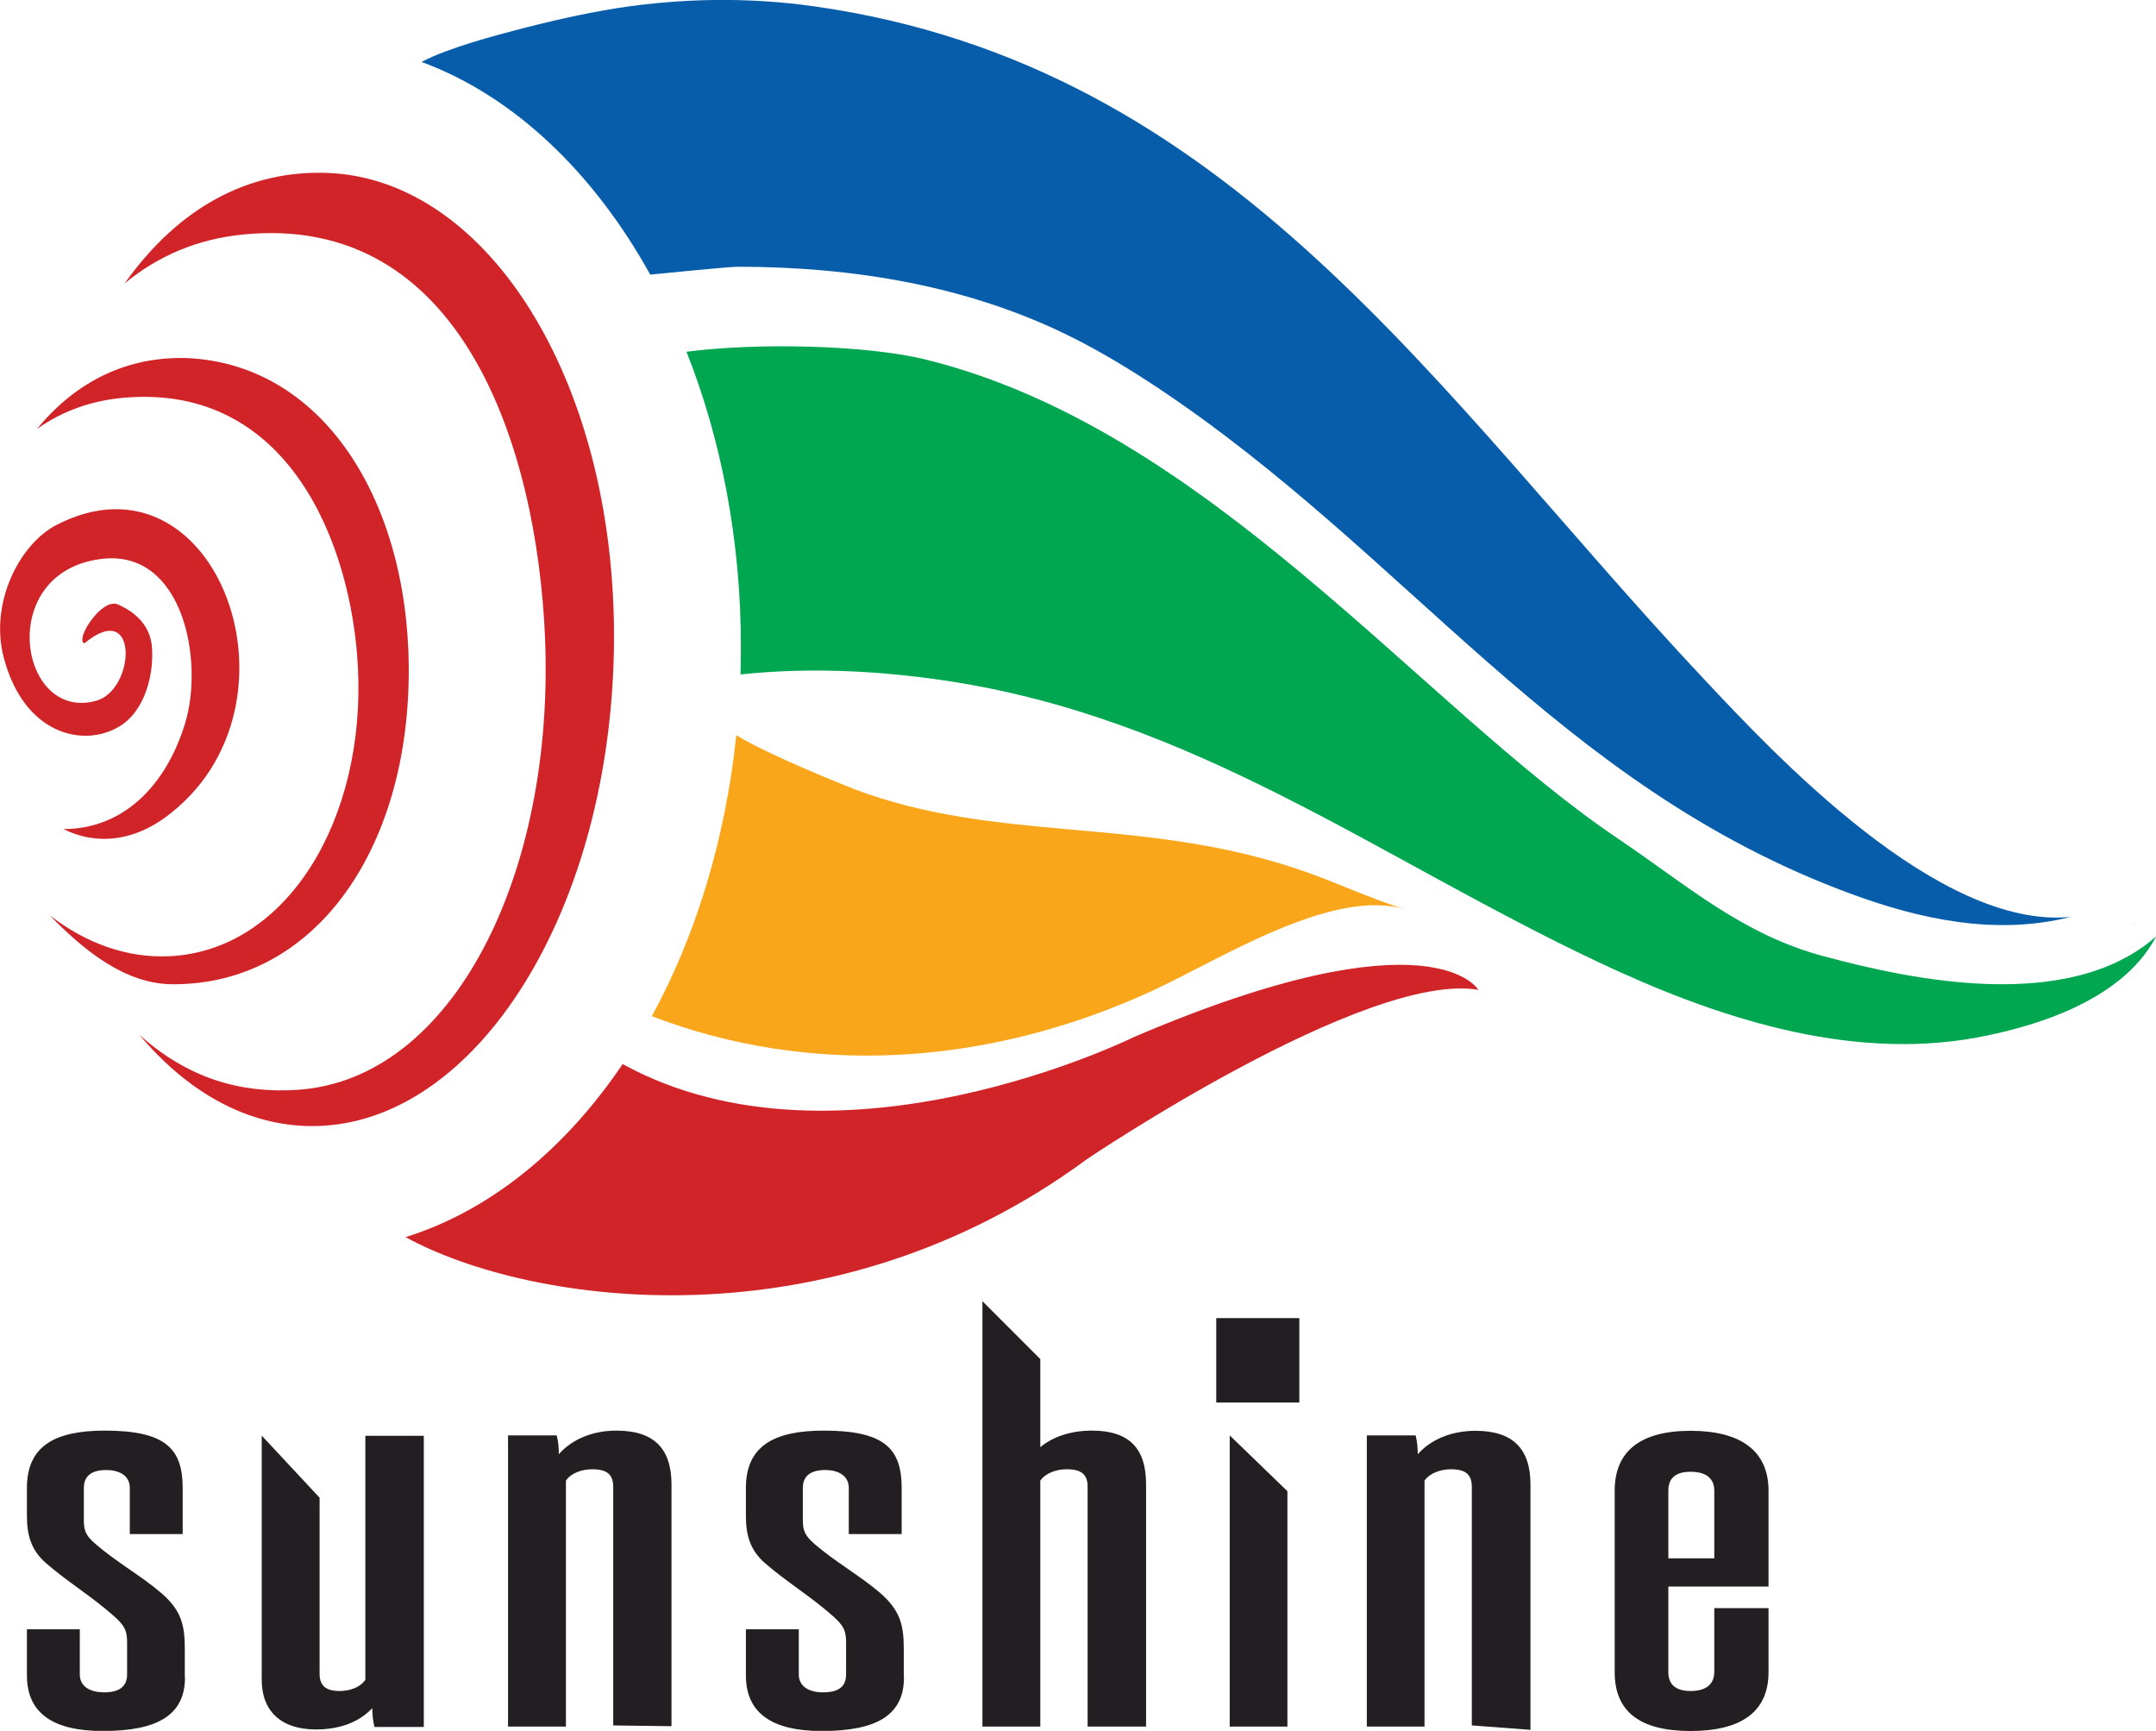
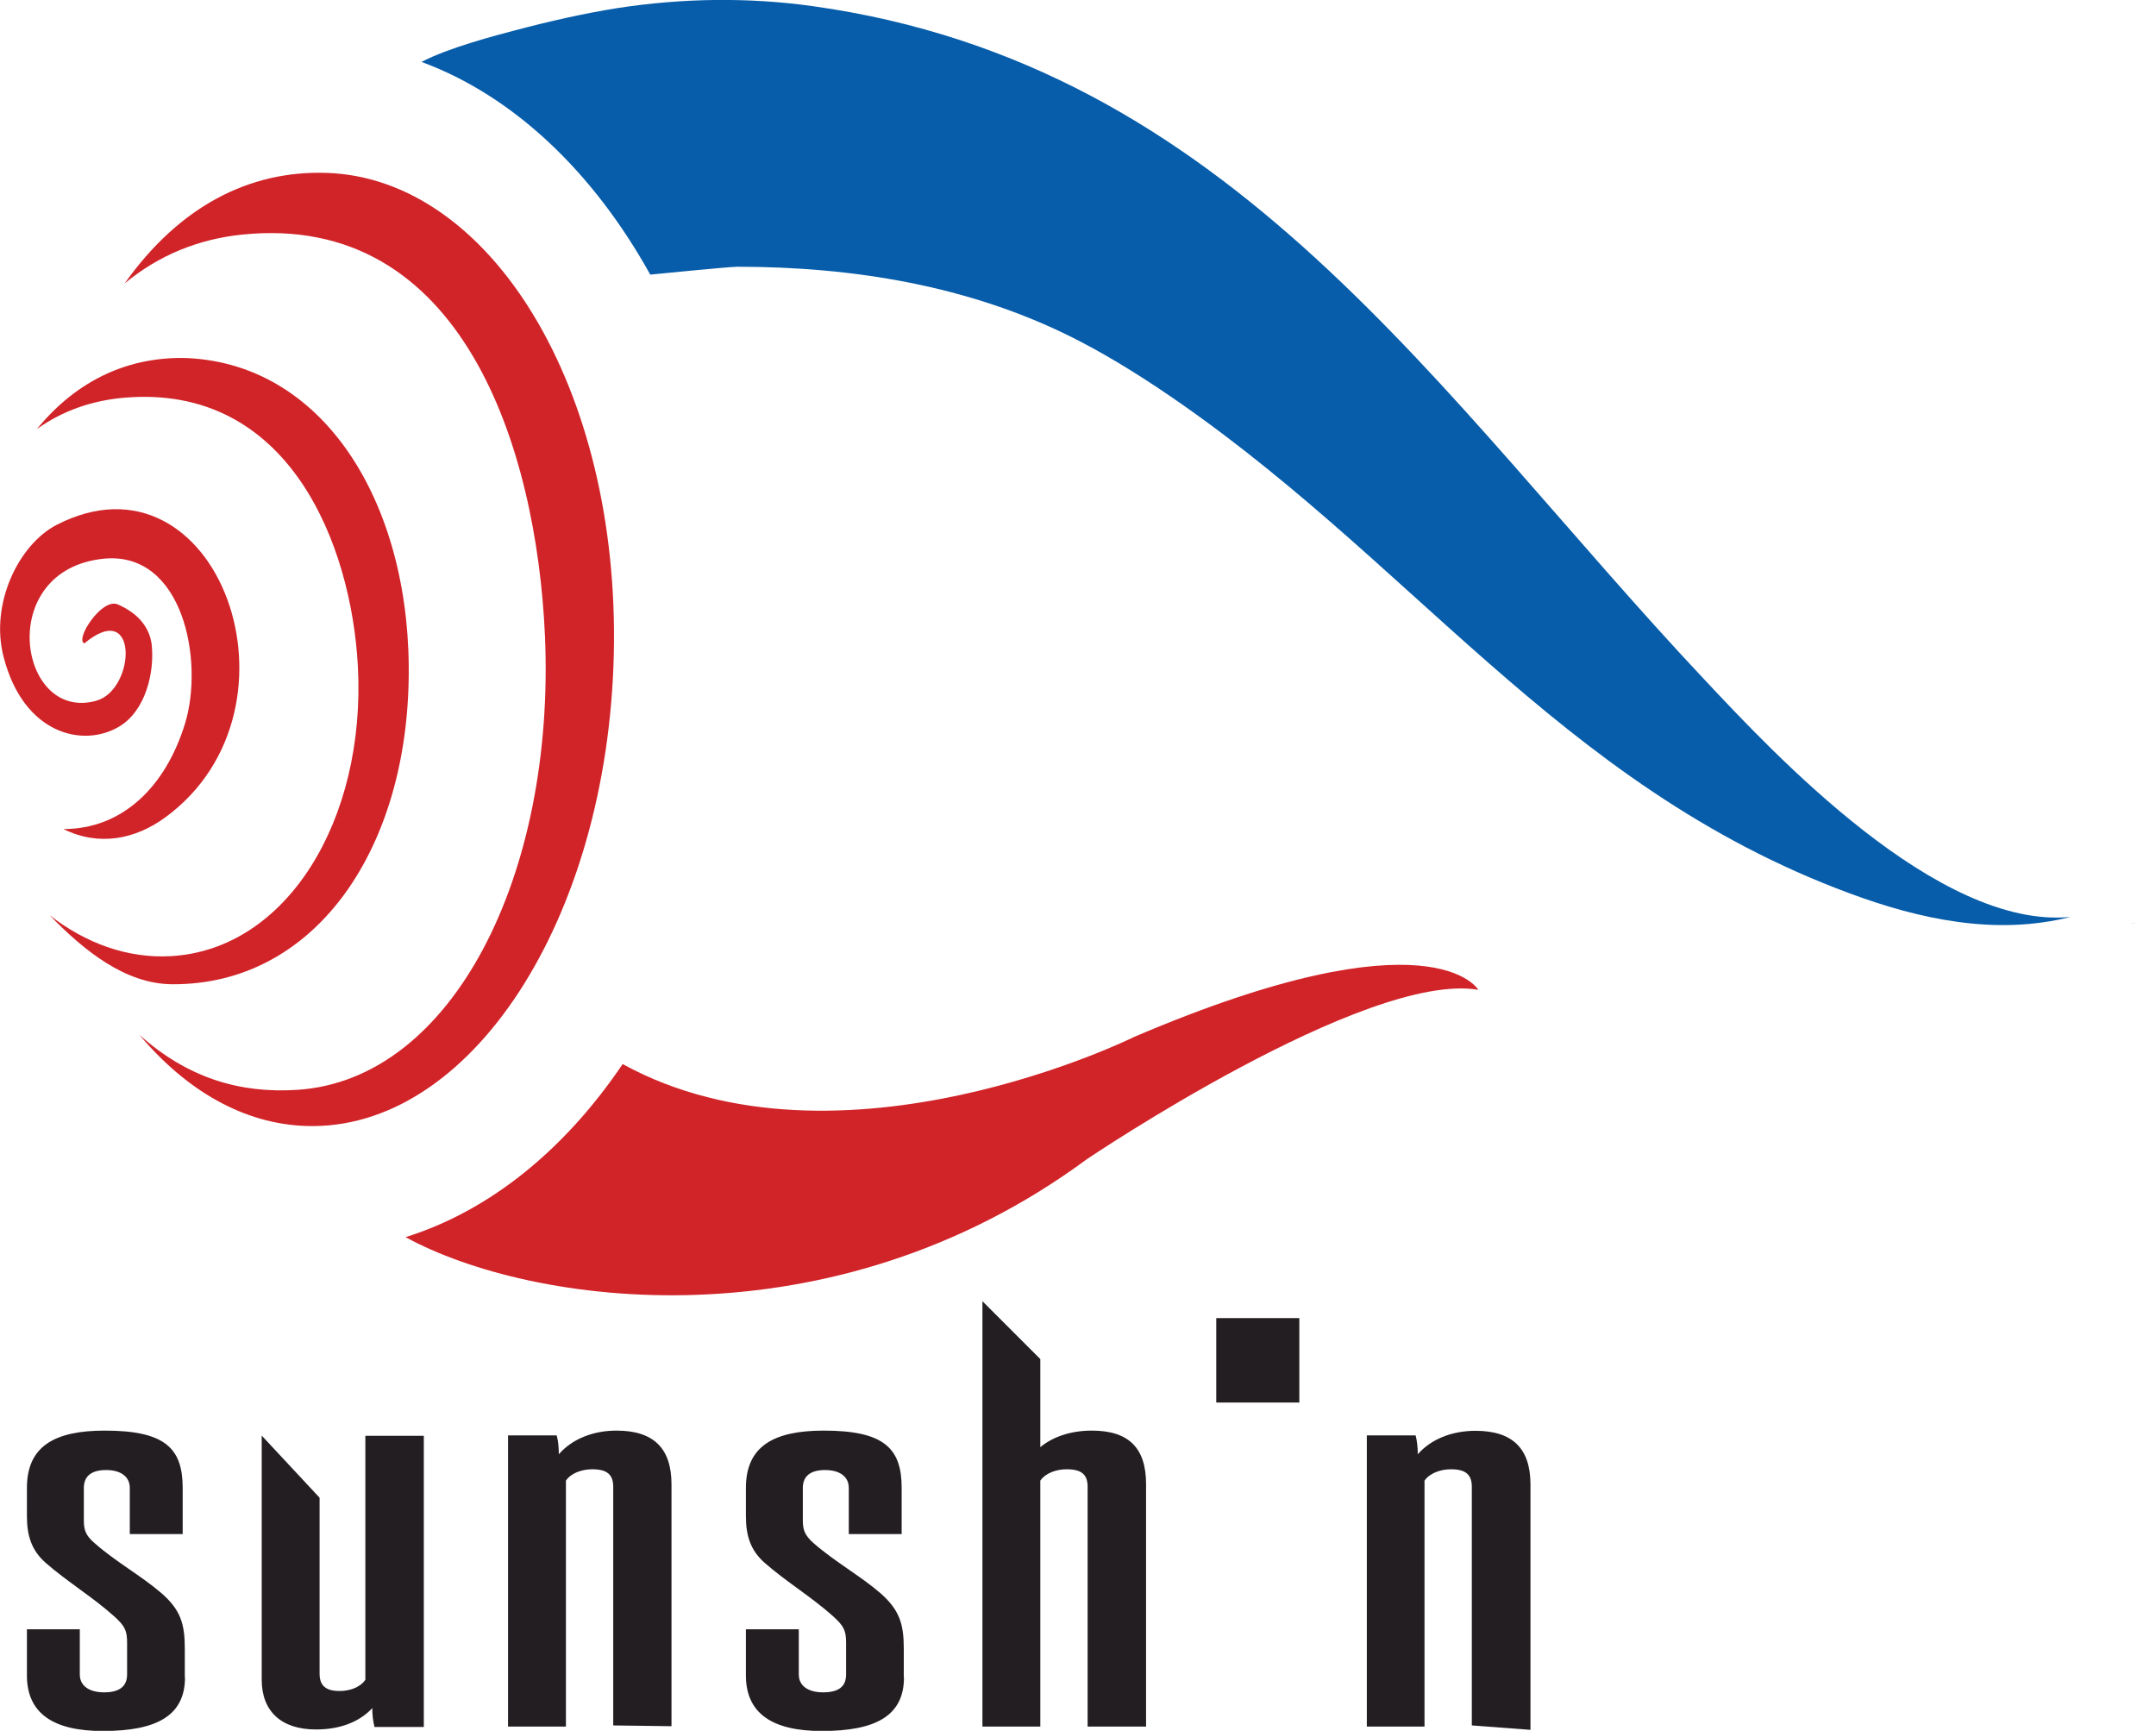
<svg xmlns="http://www.w3.org/2000/svg" id="Layer_1" data-name="Layer 1" viewBox="0 0 112.12 90">
  <defs>
    <style>
      .cls-1 {
        fill: #faa61a;
      }

      .cls-2 {
        fill: #d12429;
      }

      .cls-3 {
        fill: #165a9c;
      }

      .cls-4 {
        fill: #00a650;
      }

      .cls-5 {
        fill: #075daa;
      }

      .cls-6 {
        fill: #231e21;
      }
    </style>
  </defs>
  <path class="cls-3" d="m110.8,48.05c.18-.04.27-.07.27-.07-.09.02-.18.04-.27.07" />
  <path class="cls-5" d="m33.81,14.28s4.11-.41,4.53-.41c6.01,0,12.07.98,17.47,3.7,1.47.74,2.89,1.6,4.27,2.51,13.17,8.73,20.86,20.73,36.1,26.37,3.66,1.36,7.62,2.21,11.49,1.23-6.88.66-15.41-8.48-19.05-12.36C74.75,20.58,64.09,3.37,42.27.32c-3.37-.47-6.78-.42-10.16.1-1.81.29-3.6.7-5.37,1.17-.88.23-3.42.89-4.82,1.63,4.78,1.76,8.93,5.72,11.89,11.05" />
  <path class="cls-2" d="m21.09,64.33c6.54,3.57,22.11,5.78,35.44-4.06,0,0,14.52-9.8,20.35-8.8,0,0-2.38-4.18-17.88,2.44,0,0-15.34,7.61-26.62,1.42-3,4.44-6.9,7.63-11.29,9" />
-   <path class="cls-4" d="m94.86,49.73c-4.29-1.15-7.09-3.68-10.73-6.13-10.29-6.94-21.32-21.31-36.02-24.91-3.05-.75-8.72-.88-12.41-.4,1.8,4.54,2.83,9.77,2.83,15.35,0,.48-.01.95-.02,1.43,3.5-.37,7-.21,10.51.3,13.07,1.91,22.58,9.22,34.06,14.64,5.96,2.82,12.95,5.19,19.73,3.94,2.51-.47,7.48-1.73,9.32-5.26-4.54,4.01-12.74,2.26-17.26,1.04" />
-   <path class="cls-1" d="m59.92,51.52c3.5-1.61,9.38-5.4,13.18-4.23-2-.61-3.87-1.54-5.86-2.18-8.19-2.67-15.42-1.27-22.85-4.09-.56-.22-4.48-1.79-6.1-2.79-.57,5.45-2.12,10.45-4.39,14.61,8.01,3.08,17.21,2.73,26.03-1.32" />
  <path class="cls-2" d="m4.38,33.45c-.24-.1-.02-.7.38-1.22.39-.53.95-.98,1.37-.8,1.14.5,1.66,1.27,1.76,2.1.15,1.4-.3,3.42-1.69,4.25-1.87,1.12-4.97.41-6.01-3.61-.73-2.79.8-5.86,2.74-6.87,8.36-4.32,13.44,9.51,5.67,15.2-1.57,1.15-3.46,1.52-5.3.61,3.08,0,5.32-2.22,6.32-5.48,1-3.25-.09-8.97-4.21-8.58-5.7.56-4.46,8.52-.41,7.39,2.06-.57,2.23-5.36-.62-2.98" />
  <path class="cls-2" d="m16.97,8.99c-4.02-.13-7.65,1.75-10.49,5.75,1.8-1.49,3.87-2.31,6.1-2.54,11.47-1.19,15.33,11.12,15.76,20.87.54,12.4-4.79,23.07-12.87,23.6-3.01.2-5.73-.63-8.22-2.86,2.43,2.89,5.41,4.63,8.67,4.74,8.51.28,15.68-10.7,16-24.53.32-13.83-6.42-24.75-14.93-25.03" />
  <path class="cls-2" d="m9.75,18.62c-3.01-.1-5.72,1.11-7.83,3.69,1.34-.96,2.89-1.49,4.55-1.63,8.57-.73,11.8,7.64,12.14,13.95.43,8.02-3.71,14.77-9.75,15.09-2.25.12-4.41-.68-6.28-2.13,1.82,1.87,3.95,3.58,6.39,3.59,7.29.03,12.08-6.77,12.28-15.71.21-8.95-4.18-16.5-11.5-16.85" />
  <path class="cls-6" d="m9.62,87.22c0,1.98-1.45,2.79-4.27,2.79-2.57,0-3.95-.91-3.95-2.89v-2.4h2.75v2.35c0,.61.51.93,1.27.93s1.19-.29,1.19-.93v-1.64c0-.64-.11-.88-.69-1.4-1.12-1-2.42-1.78-3.54-2.76-.76-.67-.98-1.44-.98-2.45v-1.45c0-2.17,1.44-2.98,4.05-2.98,3.15,0,4.05.93,4.05,2.98v2.4h-2.75v-2.4c0-.61-.5-.93-1.23-.93s-1.16.29-1.16.93v1.67c0,.49.07.79.58,1.22,1.08.95,2.42,1.69,3.44,2.57,1.02.88,1.23,1.62,1.23,2.89v1.49Z" />
  <path class="cls-6" d="m19.47,89.78c-.07-.29-.11-.61-.11-.96-.69.74-1.71,1.11-2.93,1.11-1.81,0-2.82-.95-2.82-2.59v-12.69l3.01,3.23v9.15c0,.63.33.9,1.04.9.51,0,1.05-.17,1.34-.58v-12.69h3.04v15.14h-2.57Z" />
  <path class="cls-6" d="m31.89,89.73v-12.42c0-.64-.33-.91-1.09-.91-.51,0-1.09.18-1.37.59v12.79h-3.01v-15.14h2.53c.08.29.11.61.11.98.69-.79,1.77-1.23,3-1.23,1.92,0,2.86.91,2.86,2.79v12.58l-3.04-.04Z" />
  <path class="cls-6" d="m76.54,89.72v-12.41c0-.64-.33-.91-1.08-.91-.51,0-1.09.18-1.38.59v12.79h-3v-15.14h2.54c.07.29.11.61.11.98.68-.78,1.77-1.22,3-1.22,1.92,0,2.86.91,2.86,2.79v12.76l-3.04-.23Z" />
  <path class="cls-6" d="m47.01,87.22c0,1.98-1.44,2.79-4.27,2.79-2.57,0-3.95-.91-3.95-2.89v-2.4h2.75v2.35c0,.61.51.93,1.26.93.8,0,1.2-.29,1.2-.93v-1.64c0-.64-.11-.88-.69-1.4-1.12-1-2.42-1.78-3.54-2.76-.76-.67-.98-1.44-.98-2.45v-1.45c0-2.17,1.45-2.98,4.05-2.98,3.15,0,4.05.93,4.05,2.98v2.4h-2.75v-2.4c0-.61-.5-.93-1.23-.93s-1.16.29-1.16.93v1.67c0,.49.08.79.58,1.22,1.09.95,2.42,1.69,3.44,2.57,1.01.88,1.23,1.62,1.23,2.89v1.49Z" />
  <path class="cls-6" d="m56.56,89.78v-12.47c0-.64-.32-.91-1.09-.91-.51,0-1.08.18-1.37.59v12.79h-3.01v-22.12l3.01,3.01v4.58c.65-.54,1.59-.86,2.68-.86,1.92,0,2.82.9,2.82,2.79v12.6h-3.05Z" />
-   <path class="cls-6" d="m63.95,89.78v-15.14l3,2.9v12.24h-3Zm0-20.13h3v3.06h-3v-3.06Z" />
  <rect class="cls-6" x="63.25" y="68.54" width="4.32" height="4.39" />
-   <path class="cls-6" d="m89.15,77.51c0-.64-.44-.98-1.23-.98s-1.16.34-1.16.98v3.52h2.39v-3.52Zm0,6.11h2.82v3.33c0,2.03-1.38,3.06-4.05,3.06s-3.95-1.03-3.95-3.06v-9.44c0-2.05,1.34-3.11,3.95-3.11s4.05,1.05,4.05,3.11v4.99h-5.21v4.45c0,.66.4.98,1.16.98s1.23-.32,1.23-1v-3.3Z" />
</svg>